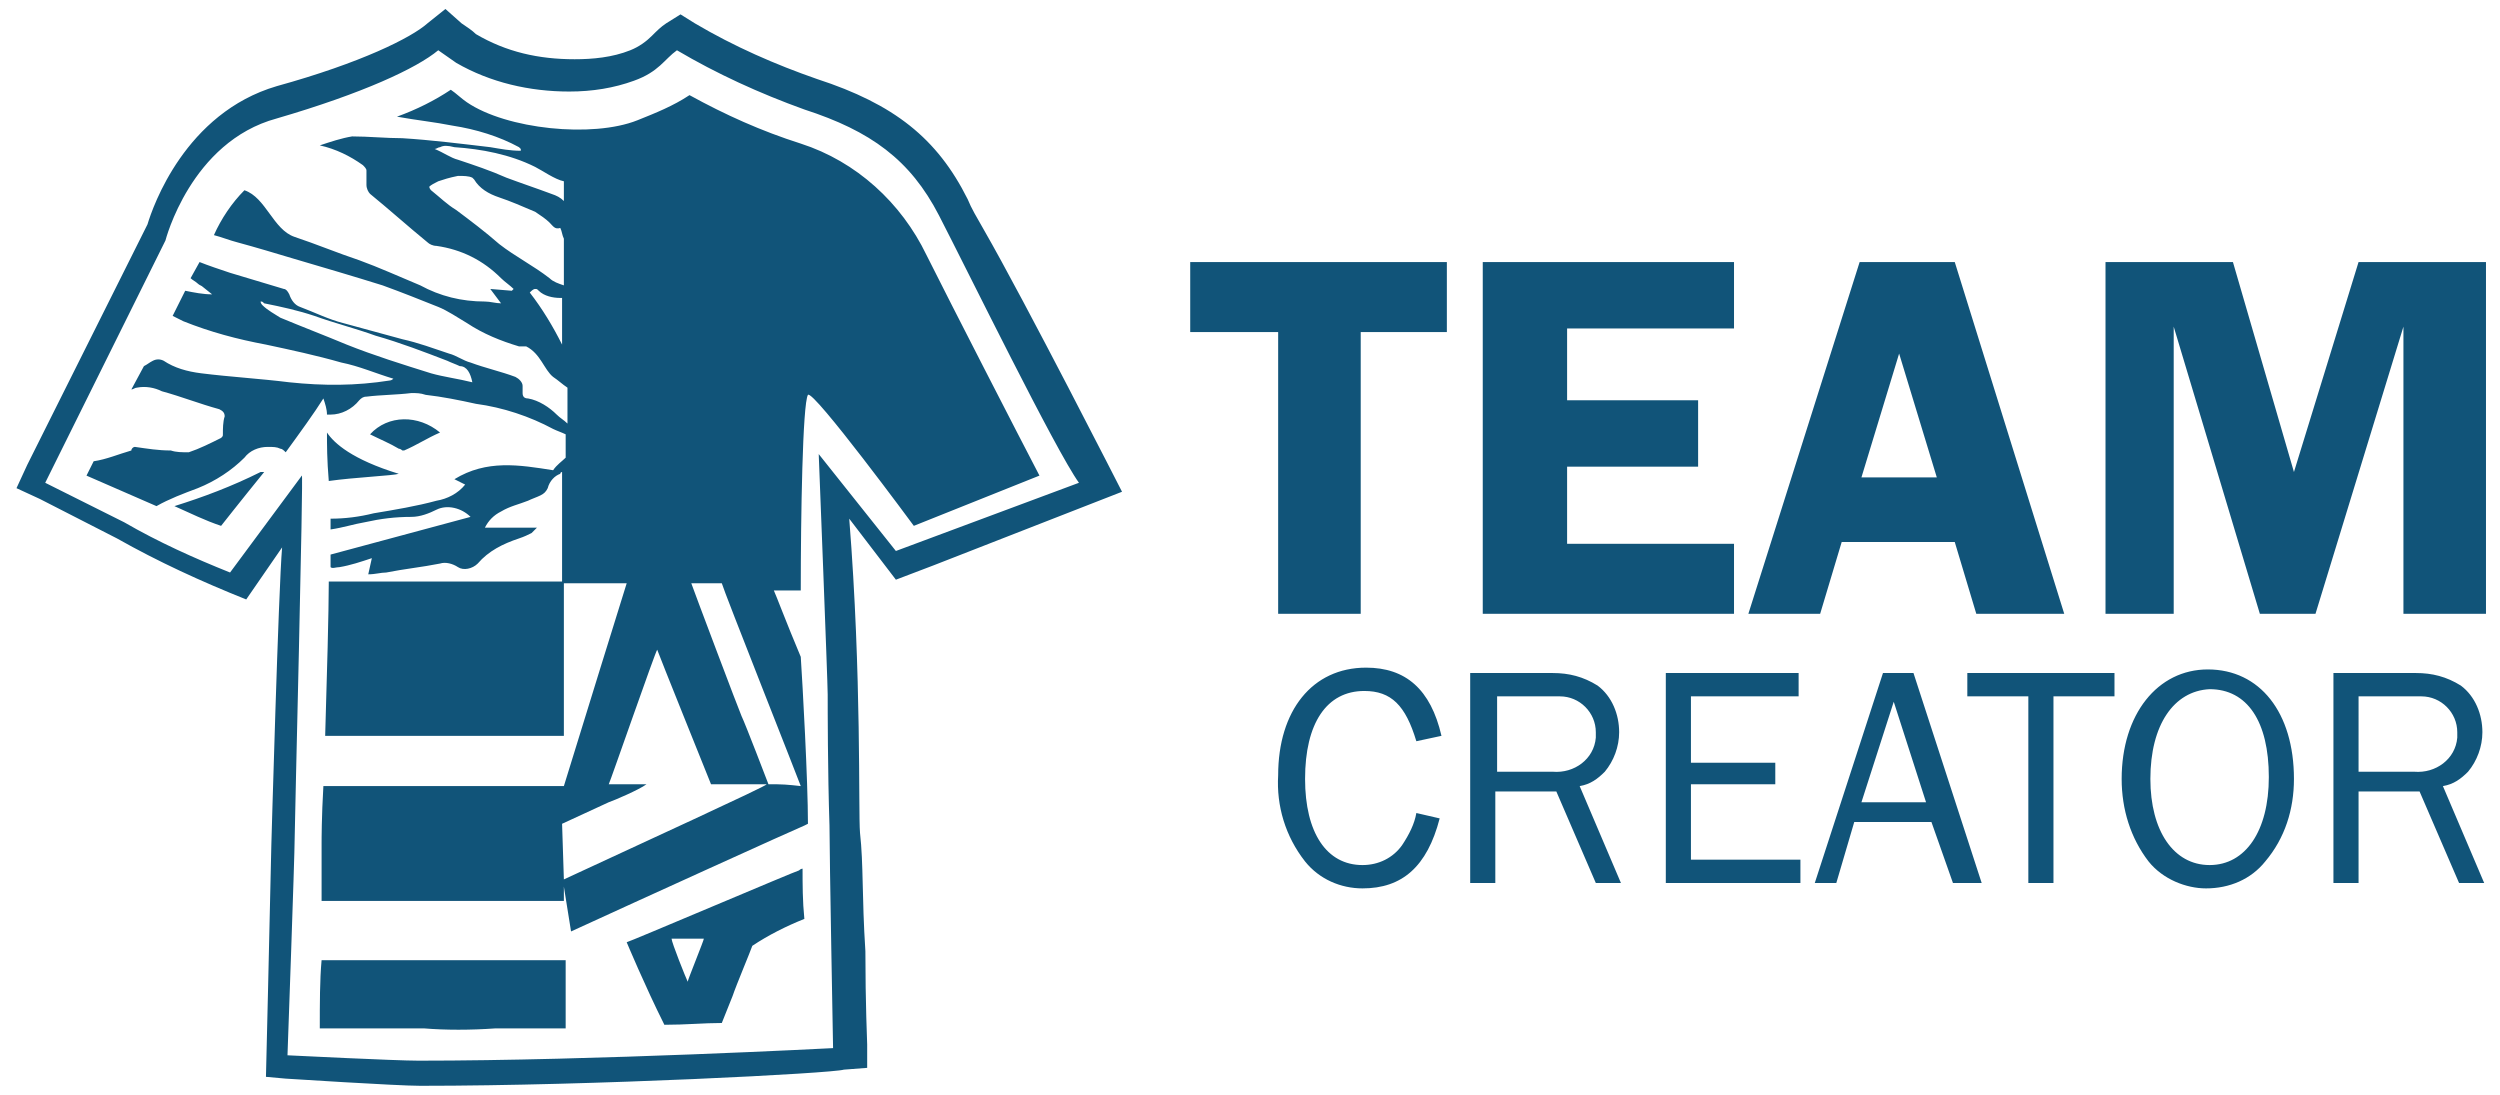
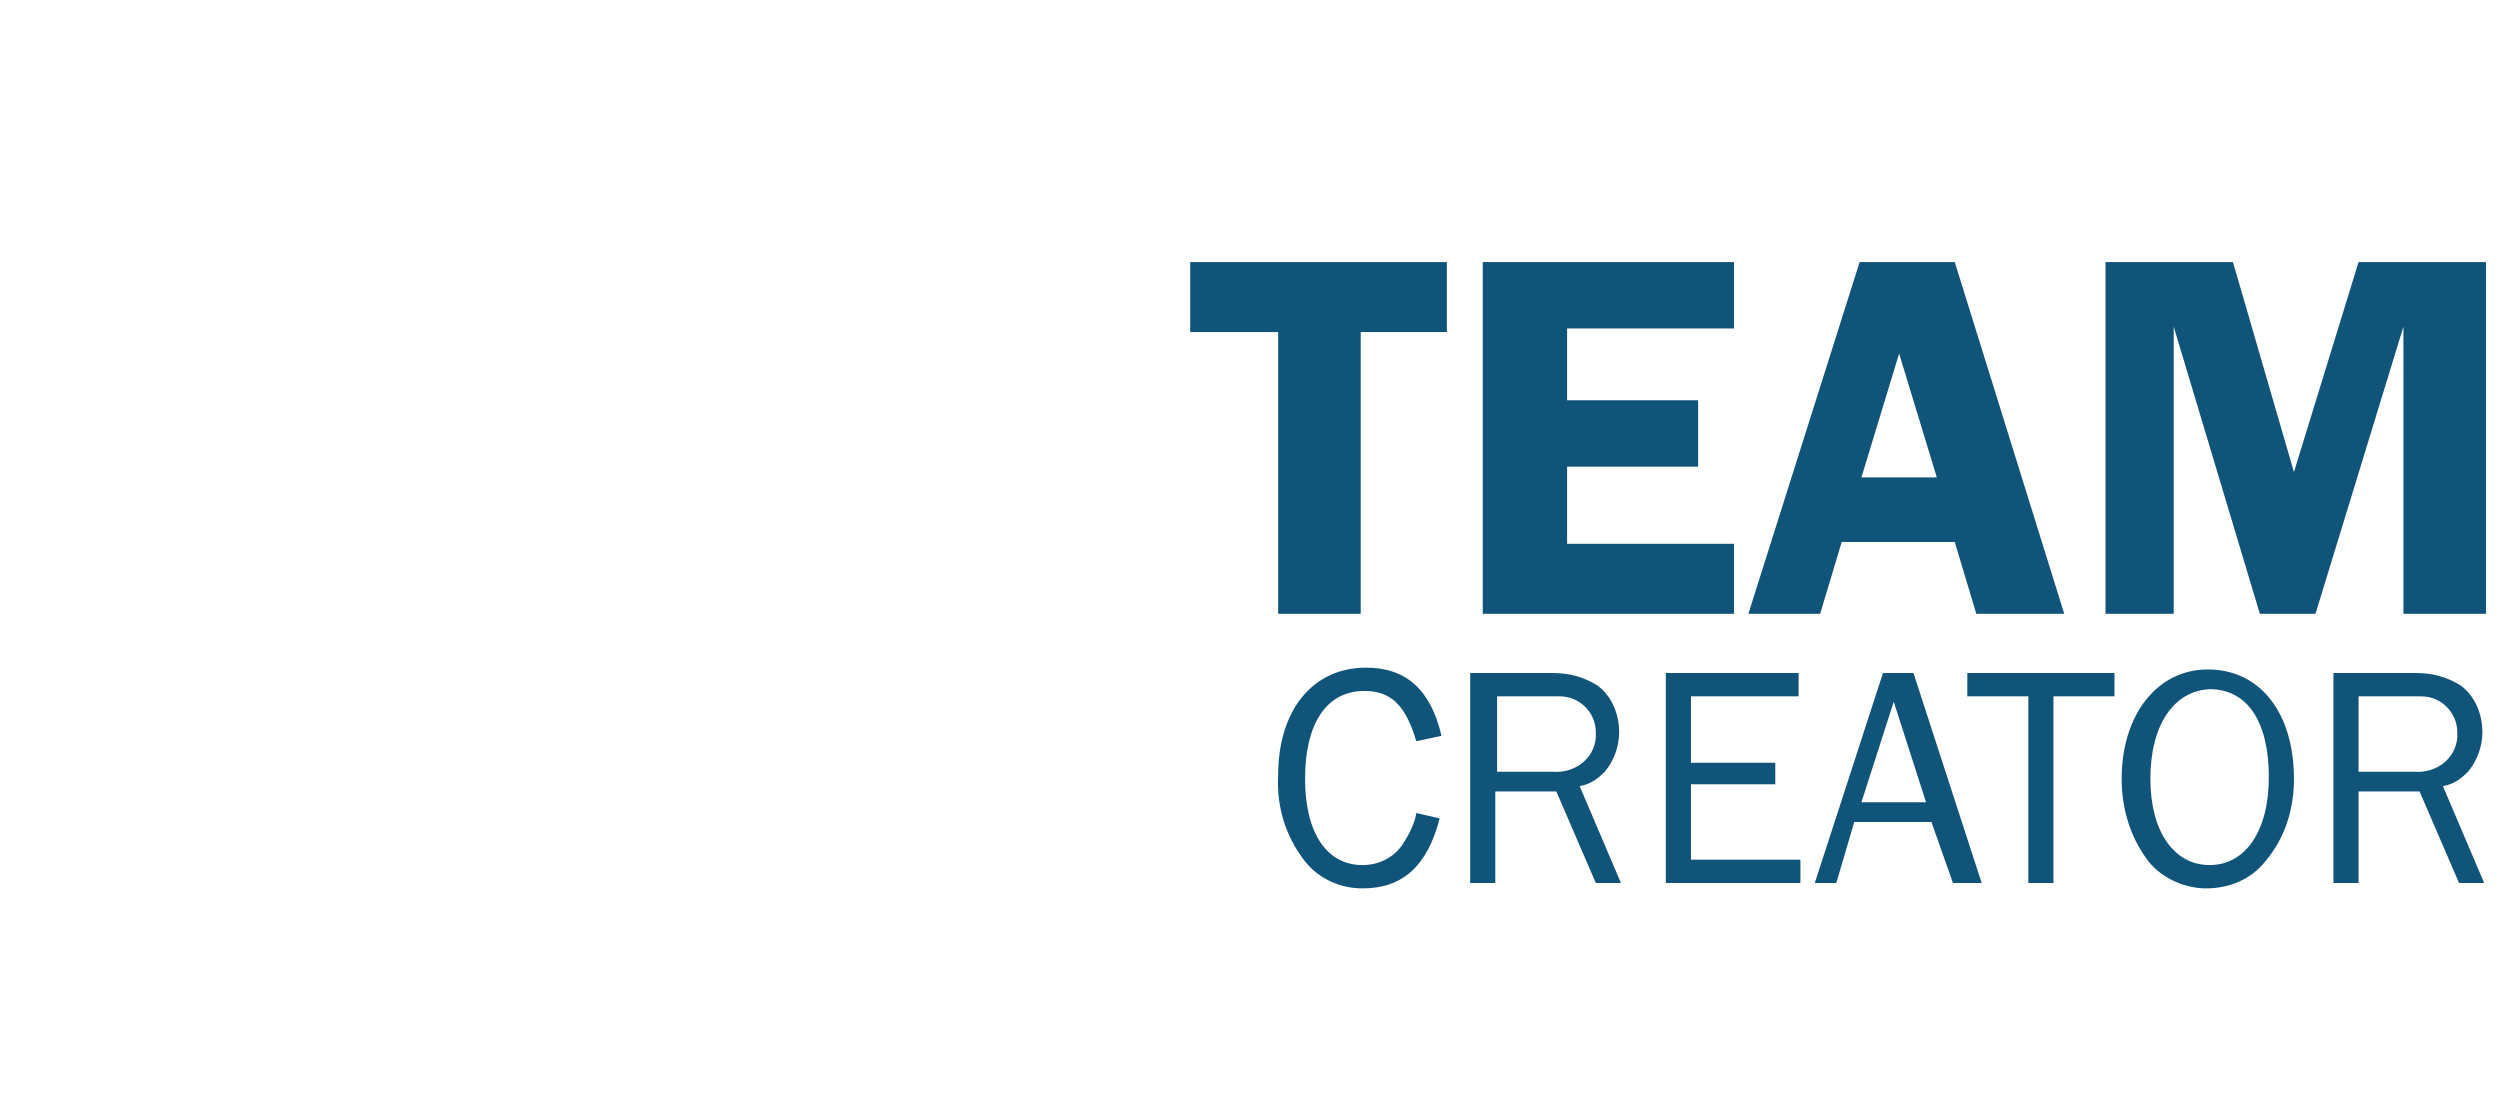
<svg xmlns="http://www.w3.org/2000/svg" version="1.1" id="Ebene_1" x="0px" y="0px" width="139.3px" height="61px" viewBox="0 0 139.3 61" style="enable-background:new 0 0 139.3 61;" xml:space="preserve">
  <style type="text/css">
	.st0{fill:#115479;}
</style>
  <g id="Gruppe_4085" transform="translate(1879.019 -3749.499)">
    <path id="Vereinigungsmenge_6" class="st0" d="M-1759.3,3797.5c-1-1.3-1.5-2.9-1.5-4.6c0-3.6,2-6.1,4.8-6.1c2.9,0,4.8,2.4,4.8,6.1   c0,1.7-0.5,3.3-1.6,4.6c-0.8,1-2,1.5-3.3,1.5C-1757.2,3799-1758.5,3798.5-1759.3,3797.5z M-1759.2,3792.9c0,2.9,1.3,4.8,3.3,4.8   c2,0,3.3-1.9,3.3-4.9c0-3.1-1.2-4.9-3.3-4.9C-1757.9,3788-1759.2,3789.9-1759.2,3792.9z M-1806.3,3797.5c-1.1-1.4-1.6-3.1-1.5-4.8   c0-3.6,1.9-6,4.9-6c2.2,0,3.6,1.2,4.2,3.8l-1.4,0.3c-0.6-2-1.4-2.8-2.9-2.8c-2.1,0-3.3,1.8-3.3,4.9c0,3,1.2,4.8,3.2,4.8   c0.9,0,1.7-0.4,2.2-1.1c0.4-0.6,0.7-1.2,0.8-1.8l1.3,0.3c-0.7,2.7-2.1,3.9-4.3,3.9C-1804.3,3799-1805.5,3798.5-1806.3,3797.5z    M-1742,3798.7l-2.2-5.1h-3.4v5.1h-1.4V3787h4.6c0.9,0,1.7,0.2,2.5,0.7c0.8,0.6,1.2,1.6,1.2,2.6c0,0.8-0.3,1.6-0.8,2.2   c-0.4,0.4-0.8,0.7-1.4,0.8l2.3,5.4L-1742,3798.7z M-1747.6,3792.5h3.1c1.2,0.1,2.3-0.7,2.4-1.9c0-0.1,0-0.2,0-0.3c0-1.1-0.9-2-2-2   c-0.1,0-0.2,0-0.3,0h-3.2V3792.5z M-1766,3798.7v-10.4h-3.4v-1.3h8.2v1.3h-3.4v10.4H-1766z M-1770.2,3798.7l-1.2-3.4h-4.3l-1,3.4   h-1.2l3.8-11.7h1.7l3.8,11.7H-1770.2z M-1775.3,3794.2h3.6l-1.8-5.6L-1775.3,3794.2z M-1786.2,3798.7V3787h7.4v1.3h-6v3.7h4.7v1.2   h-4.7v4.2h6.1v1.3H-1786.2z M-1790.1,3798.7l-2.2-5.1h-3.4v5.1h-1.4V3787h4.6c0.9,0,1.7,0.2,2.5,0.7c0.8,0.6,1.2,1.6,1.2,2.6   c0,0.8-0.3,1.6-0.8,2.2c-0.4,0.4-0.8,0.7-1.4,0.8l2.3,5.4L-1790.1,3798.7z M-1795.6,3792.5h3.1c1.2,0.1,2.3-0.7,2.4-1.9   c0-0.1,0-0.2,0-0.3c0-1.1-0.9-2-2-2c-0.1,0-0.2,0-0.3,0h-3.2V3792.5z M-1745.1,3783.7v-16l-4.9,16h-3.1l-4.8-16v16h-3.8v-19.6h7.1   l3.4,11.7l3.6-11.7h7.1v19.6H-1745.1z M-1768.9,3783.7l-1.2-4h-6.3l-1.2,4h-4l6.2-19.6h5.3l6.1,19.6H-1768.9z M-1775.3,3776.1h4.2   l-2.1-6.9L-1775.3,3776.1z M-1796.4,3783.7v-19.6h14v3.7h-9.3v4h7.3v3.7h-7.3v4.3h9.3v3.9L-1796.4,3783.7z M-1807.8,3783.7V3768   h-4.9v-3.9h14.3v3.9h-4.8v15.7H-1807.8z" />
-     <path id="Vereinigungsmenge_5" class="st0" d="M-1855.6,3810c-1.3,0-7.5-0.4-7.5-0.4l-1.1-0.1c0,0,0.2-8.2,0.3-12.9   c0,0,0.4-14.3,0.6-16.6l-2,2.9c-2.5-1-4.9-2.1-7.2-3.4l-4.3-2.2l-1.3-0.6l0.6-1.3l6.7-13.4c0.3-1,2.1-6.2,7.2-7.7   c4.7-1.3,7.5-2.7,8.4-3.5l1-0.8l0.9,0.8c0.3,0.2,0.6,0.4,0.8,0.6c1.7,1,3.5,1.4,5.5,1.4c1,0,2.1-0.1,3.1-0.5   c0.5-0.2,0.9-0.5,1.2-0.8c0.3-0.3,0.5-0.5,0.8-0.7l0.8-0.5l0.8,0.5c2.2,1.3,4.5,2.3,6.8,3.1c4.3,1.4,6.7,3.3,8.4,6.7   c0.2,0.5,0.5,1,0.9,1.7c2.3,4,7.7,14.6,7.7,14.6l-10.5,4.1l-2.1,0.8l-2.6-3.4c0.7,8.8,0.5,16.3,0.6,17.5c0.2,1.8,0.1,3.5,0.3,6.6   c0,2.9,0.1,5.1,0.1,5.2l0,1.3l-1.3,0.1C-1832.6,3809.3-1845.9,3810-1855.6,3810L-1855.6,3810z M-1862.6,3796.2   c0,1-0.4,12.1-0.4,12.1s6,0.3,7.3,0.3h0c9.8,0,23.1-0.7,23.1-0.7s-0.2-10.8-0.2-12.4c-0.1-3-0.1-6.6-0.1-7.3s-0.5-13.4-0.5-13.4   l4.3,5.4l10.2-3.8c-1.3-1.8-6.2-11.8-7.8-14.9s-3.8-4.7-7.5-5.9c-2.5-0.9-4.9-2-7.1-3.3c-0.7,0.5-1,1.2-2.4,1.7   c-1.1,0.4-2.3,0.6-3.6,0.6c-2.2,0-4.4-0.5-6.3-1.6c-0.3-0.2-0.7-0.5-1-0.7c-1.2,1-4.2,2.4-9,3.8c-4.8,1.3-6.2,6.8-6.2,6.8   l-6.7,13.5l4.4,2.2c1.9,1.1,3.9,2,5.9,2.8l4-5.4C-1862.1,3775.6-1862.6,3795.5-1862.6,3796.2z M-1855.4,3806.8c-1.2,0-5.8,0-5.8,0   c0-1.4,0-2.7,0.1-3.8h13.6v3.8c-1.3,0-2.6,0-3.9,0C-1852.8,3806.9-1854.2,3806.9-1855.4,3806.8z M-1844.1,3802c0.1,0,9.5-4,9.6-4   c0,0,0.1-0.1,0.2-0.1c0,0.9,0,1.8,0.1,2.8c-1,0.4-2,0.9-2.9,1.5c-0.1,0.3-0.9,2.2-1.1,2.8l-0.6,1.5c-1,0-2,0.1-3.2,0.1   C-1843.1,3804.4-1844.1,3802-1844.1,3802z M-1840.7,3804.2c0-0.1,0.9-2.3,0.9-2.4h-1.8C-1841.6,3802-1840.8,3804-1840.7,3804.2z    M-1847.6,3798.9v0.8h-13.5c0-2.2,0-3.2,0-3.2c0-0.2,0-1.5,0.1-3.2h13.4c0.8-2.6,3.4-11,3.5-11.3h-3.5v8.5h-13.3   c0.1-3.3,0.2-7,0.2-8.5v-0.1h13v-6.1c0,0-0.1,0-0.1,0.1c-0.3,0.1-0.6,0.4-0.7,0.8c-0.1,0.2-0.2,0.3-0.4,0.4   c-0.2,0.1-0.5,0.2-0.7,0.3c-0.5,0.2-1,0.3-1.5,0.6c-0.4,0.2-0.7,0.5-0.9,0.9h2.9c-0.1,0.1-0.2,0.2-0.3,0.3   c-0.2,0.1-0.4,0.2-0.7,0.3c-0.9,0.3-1.7,0.7-2.3,1.4c-0.3,0.3-0.8,0.4-1.1,0.2c0,0,0,0,0,0c-0.3-0.2-0.7-0.3-1-0.2   c-1,0.2-2,0.3-3,0.5c-0.3,0-0.6,0.1-1,0.1l0.2-0.9c-0.6,0.2-1.2,0.4-1.8,0.5c-0.2,0-0.4,0.1-0.5,0c0-0.2,0-0.5,0-0.7l7.8-2.1   c-0.5-0.5-1.3-0.7-1.9-0.4c-0.4,0.2-0.9,0.4-1.4,0.4c-0.9,0-1.7,0.1-2.6,0.3c-0.6,0.1-1.2,0.3-1.9,0.4c0-0.2,0-0.4,0-0.6   c0.8,0,1.6-0.1,2.4-0.3c1.2-0.2,2.4-0.4,3.5-0.7c0.6-0.1,1.2-0.4,1.6-0.9l-0.6-0.3c1.8-1.1,3.6-0.8,5.5-0.5   c0.2-0.3,0.5-0.5,0.7-0.7v-1.3c-0.2-0.1-0.5-0.2-0.7-0.3c-1.3-0.7-2.8-1.2-4.3-1.4c-0.9-0.2-1.9-0.4-2.8-0.5   c-0.3-0.1-0.5-0.1-0.8-0.1c-0.8,0.1-1.7,0.1-2.5,0.2c-0.2,0-0.3,0.1-0.4,0.2c-0.4,0.5-1,0.8-1.6,0.8c-0.1,0-0.1,0-0.2,0   c0-0.3-0.1-0.6-0.2-0.9c-0.5,0.8-1.3,1.9-2.1,3c-0.1-0.1-0.2-0.2-0.3-0.2c-0.2-0.1-0.4-0.1-0.7-0.1c-0.5,0-1,0.2-1.3,0.6   c-0.7,0.7-1.6,1.3-2.6,1.7c-0.8,0.3-1.6,0.6-2.3,1l-3.9-1.7l0,0l0.4-0.8c0.7-0.1,1.4-0.4,2.1-0.6c0-0.1,0.1-0.2,0.2-0.2   c0.7,0.1,1.3,0.2,2,0.2c0.3,0.1,0.6,0.1,1,0.1c0.6-0.2,1.2-0.5,1.8-0.8c0.1-0.1,0.1-0.1,0.1-0.2c0-0.3,0-0.7,0.1-1   c0-0.2-0.1-0.3-0.3-0.4c-1.1-0.3-2.1-0.7-3.2-1c-0.4-0.2-0.9-0.3-1.4-0.2c-0.1,0-0.2,0.1-0.3,0.1l0.7-1.3c0.2-0.1,0.3-0.2,0.5-0.3   c0.2-0.1,0.4-0.1,0.6,0c0.6,0.4,1.3,0.6,2.1,0.7c1.6,0.2,3.3,0.3,4.9,0.5c1.9,0.2,3.7,0.2,5.6-0.1c0,0,0.1,0,0.2-0.1   c-1-0.3-1.9-0.7-2.9-0.9c-1.4-0.4-2.8-0.7-4.2-1c-1.6-0.3-3.1-0.7-4.6-1.3c-0.2-0.1-0.4-0.2-0.6-0.3l0.7-1.4c0.5,0.1,1,0.2,1.5,0.2   c0,0-0.5-0.4-0.5-0.4c-0.1-0.1-0.2-0.1-0.3-0.2c-0.1-0.1-0.3-0.2-0.4-0.3l0.5-0.9c0.5,0.2,1.1,0.4,1.7,0.6c1,0.3,2,0.6,3,0.9   c0.1,0,0.2,0.1,0.3,0.3c0.1,0.3,0.3,0.6,0.6,0.7c0.8,0.3,1.6,0.7,2.4,0.9c1.1,0.3,2.2,0.6,3.3,0.9c0.9,0.2,1.7,0.5,2.6,0.8   c0.4,0.1,0.8,0.4,1.2,0.5c0.8,0.3,1.7,0.5,2.5,0.8c0.2,0.1,0.4,0.3,0.4,0.5c0,0.1,0,0.3,0,0.4c0,0.2,0.1,0.3,0.3,0.3c0,0,0,0,0,0   c0.6,0.1,1.2,0.5,1.6,0.9c0.2,0.2,0.4,0.3,0.6,0.5v-2c-0.3-0.2-0.5-0.4-0.8-0.6c-0.5-0.4-0.7-1.3-1.5-1.7c-0.1,0-0.3,0-0.4,0   c-1-0.3-2-0.7-2.9-1.3c-0.5-0.3-1.1-0.7-1.6-0.9c-1-0.4-2-0.8-3.1-1.2c-1.6-0.5-3.3-1-5-1.5c-1-0.3-2-0.6-3.1-0.9   c-0.4-0.1-0.9-0.3-1.3-0.4c0.4-0.9,1-1.8,1.7-2.5l0,0c1.2,0.4,1.6,2.2,2.8,2.6c1.2,0.4,2.4,0.9,3.6,1.3c1.1,0.4,2.2,0.9,3.4,1.4   c1.1,0.6,2.3,0.9,3.6,0.9c0.3,0,0.6,0.1,0.9,0.1l-0.6-0.8l1.2,0.1l0.1-0.1c-0.2-0.2-0.5-0.4-0.7-0.6c-1-1-2.2-1.6-3.6-1.8   c-0.2,0-0.4-0.1-0.5-0.2c-1.1-0.9-2.1-1.8-3.2-2.7c-0.1-0.1-0.2-0.3-0.2-0.5c0-0.3,0-0.5,0-0.8c0-0.1-0.1-0.2-0.2-0.3   c-0.7-0.5-1.5-0.9-2.4-1.1c0.6-0.2,1.2-0.4,1.8-0.5c0.9,0,1.9,0.1,2.8,0.1c1.6,0.1,3.2,0.3,4.9,0.5c0.6,0.1,1.1,0.2,1.7,0.2   c0,0,0-0.1,0-0.1c0,0-0.1-0.1-0.1-0.1c-1.1-0.6-2.4-1-3.7-1.2c-1-0.2-2-0.3-3.1-0.5c1.1-0.4,2.1-0.9,3-1.5c0.3,0.2,0.6,0.5,0.9,0.7   c2.2,1.5,7,2,9.5,1c1-0.4,2-0.8,2.9-1.4c2,1.1,4,2,6.2,2.7c3.1,1,5.6,3.3,7,6.2c1.4,2.8,5.1,10,6.3,12.3l-7,2.8   c0,0-5.6-7.6-5.9-7.3c-0.3,0.5-0.4,6.8-0.4,10.9h-1.5c0.1,0.2,0.7,1.8,1.5,3.7c0.1,1.5,0.4,6.9,0.4,9.3l-0.2,0.1   c-0.5,0.2-9.3,4.2-13,5.9L-1847.6,3798.9z M-1847.6,3798.5c4.3-2,11.3-5.2,11.3-5.3c-0.1,0-0.7,0-1.4,0c-0.8,0-1.7,0-1.7,0   c-0.2-0.5-2.9-7.2-3-7.5c-0.1,0.1-2.6,7.3-2.7,7.5h2.1c-0.4,0.3-1.8,0.9-2.1,1c0,0-1.3,0.6-2.6,1.2L-1847.6,3798.5z    M-1834.4,3793.3c-0.1-0.3-4.3-10.9-4.4-11.3h-1.7c0.1,0.3,2.7,7.2,2.8,7.4c0.2,0.4,1.5,3.8,1.5,3.8c0,0,0.3,0,0.5,0   C-1835.2,3793.2-1834.4,3793.3-1834.4,3793.3z M-1864.5,3766.3c0,0.1,0.1,0.2,0.1,0.2c0.3,0.3,0.7,0.5,1,0.7c1.2,0.5,2.5,1,3.7,1.5   c1.5,0.6,3.1,1.1,4.7,1.6c0.7,0.2,1.5,0.3,2.3,0.5c-0.1-0.5-0.3-0.9-0.7-0.9c-0.2-0.1-0.5-0.2-0.7-0.3c-1.3-0.5-2.6-1-4-1.4   c-1.1-0.4-2.3-0.7-3.4-1.1c-0.9-0.3-1.8-0.5-2.8-0.7c0,0,0,0,0,0C-1864.4,3766.3-1864.4,3766.3-1864.5,3766.3z M-1849.5,3765.8   c0.7,0.9,1.3,1.9,1.8,2.9v-2.6c0,0-0.1,0-0.1,0c-0.4,0-0.9-0.1-1.2-0.4c-0.1-0.1-0.1-0.1-0.2-0.1   C-1849.3,3765.6-1849.4,3765.7-1849.5,3765.8L-1849.5,3765.8z M-1854.6,3759.6c-0.2,0.1-0.4,0.2-0.5,0.3c0,0.1,0.1,0.2,0.1,0.2   c0.5,0.4,0.9,0.8,1.4,1.1c0.8,0.6,1.6,1.2,2.4,1.9c0.9,0.7,1.9,1.2,2.8,1.9c0.2,0.2,0.5,0.3,0.8,0.4v-2.5c0,0,0-0.1,0-0.1   c-0.1-0.2-0.1-0.4-0.2-0.6c-0.3,0.1-0.4-0.1-0.6-0.3c-0.2-0.2-0.5-0.4-0.8-0.6c-0.7-0.3-1.4-0.6-2-0.8c-0.6-0.2-1.1-0.5-1.4-1   c0,0-0.1-0.1-0.1-0.1c-0.2-0.1-0.5-0.1-0.8-0.1C-1854,3759.4-1854.3,3759.5-1854.6,3759.6z M-1854.5,3757.7c-0.1,0-0.2,0.1-0.3,0.1   c0.5,0.2,0.9,0.5,1.3,0.6c0.9,0.3,1.8,0.6,2.7,1c0.8,0.3,1.7,0.6,2.5,0.9c0.3,0.1,0.5,0.2,0.7,0.4v-1.1c-0.5-0.1-1.2-0.6-1.6-0.8   c-1.4-0.7-3-1-4.5-1.1C-1854.1,3757.6-1854.3,3757.6-1854.5,3757.7z M-1866.7,3778.8c-0.9-0.3-1.7-0.7-2.6-1.1   c1.6-0.5,3.2-1.1,4.8-1.9c0.1,0,0.2,0,0.2,0C-1865.6,3777.4-1866.7,3778.8-1866.7,3778.8L-1866.7,3778.8z M-1860.8,3773.6   c0.4,0.6,1.4,1.5,4,2.3c-0.3,0.1-2.5,0.2-3.9,0.4C-1860.8,3775.1-1860.8,3774.3-1860.8,3773.6L-1860.8,3773.6z M-1856.8,3774.5   c-0.5-0.3-1-0.5-1.6-0.8c1-1.1,2.7-1.1,3.9-0.1c-0.7,0.3-1.3,0.7-2,1c0,0-0.1,0-0.1,0C-1856.7,3774.5-1856.8,3774.5-1856.8,3774.5   L-1856.8,3774.5z" />
  </g>
</svg>